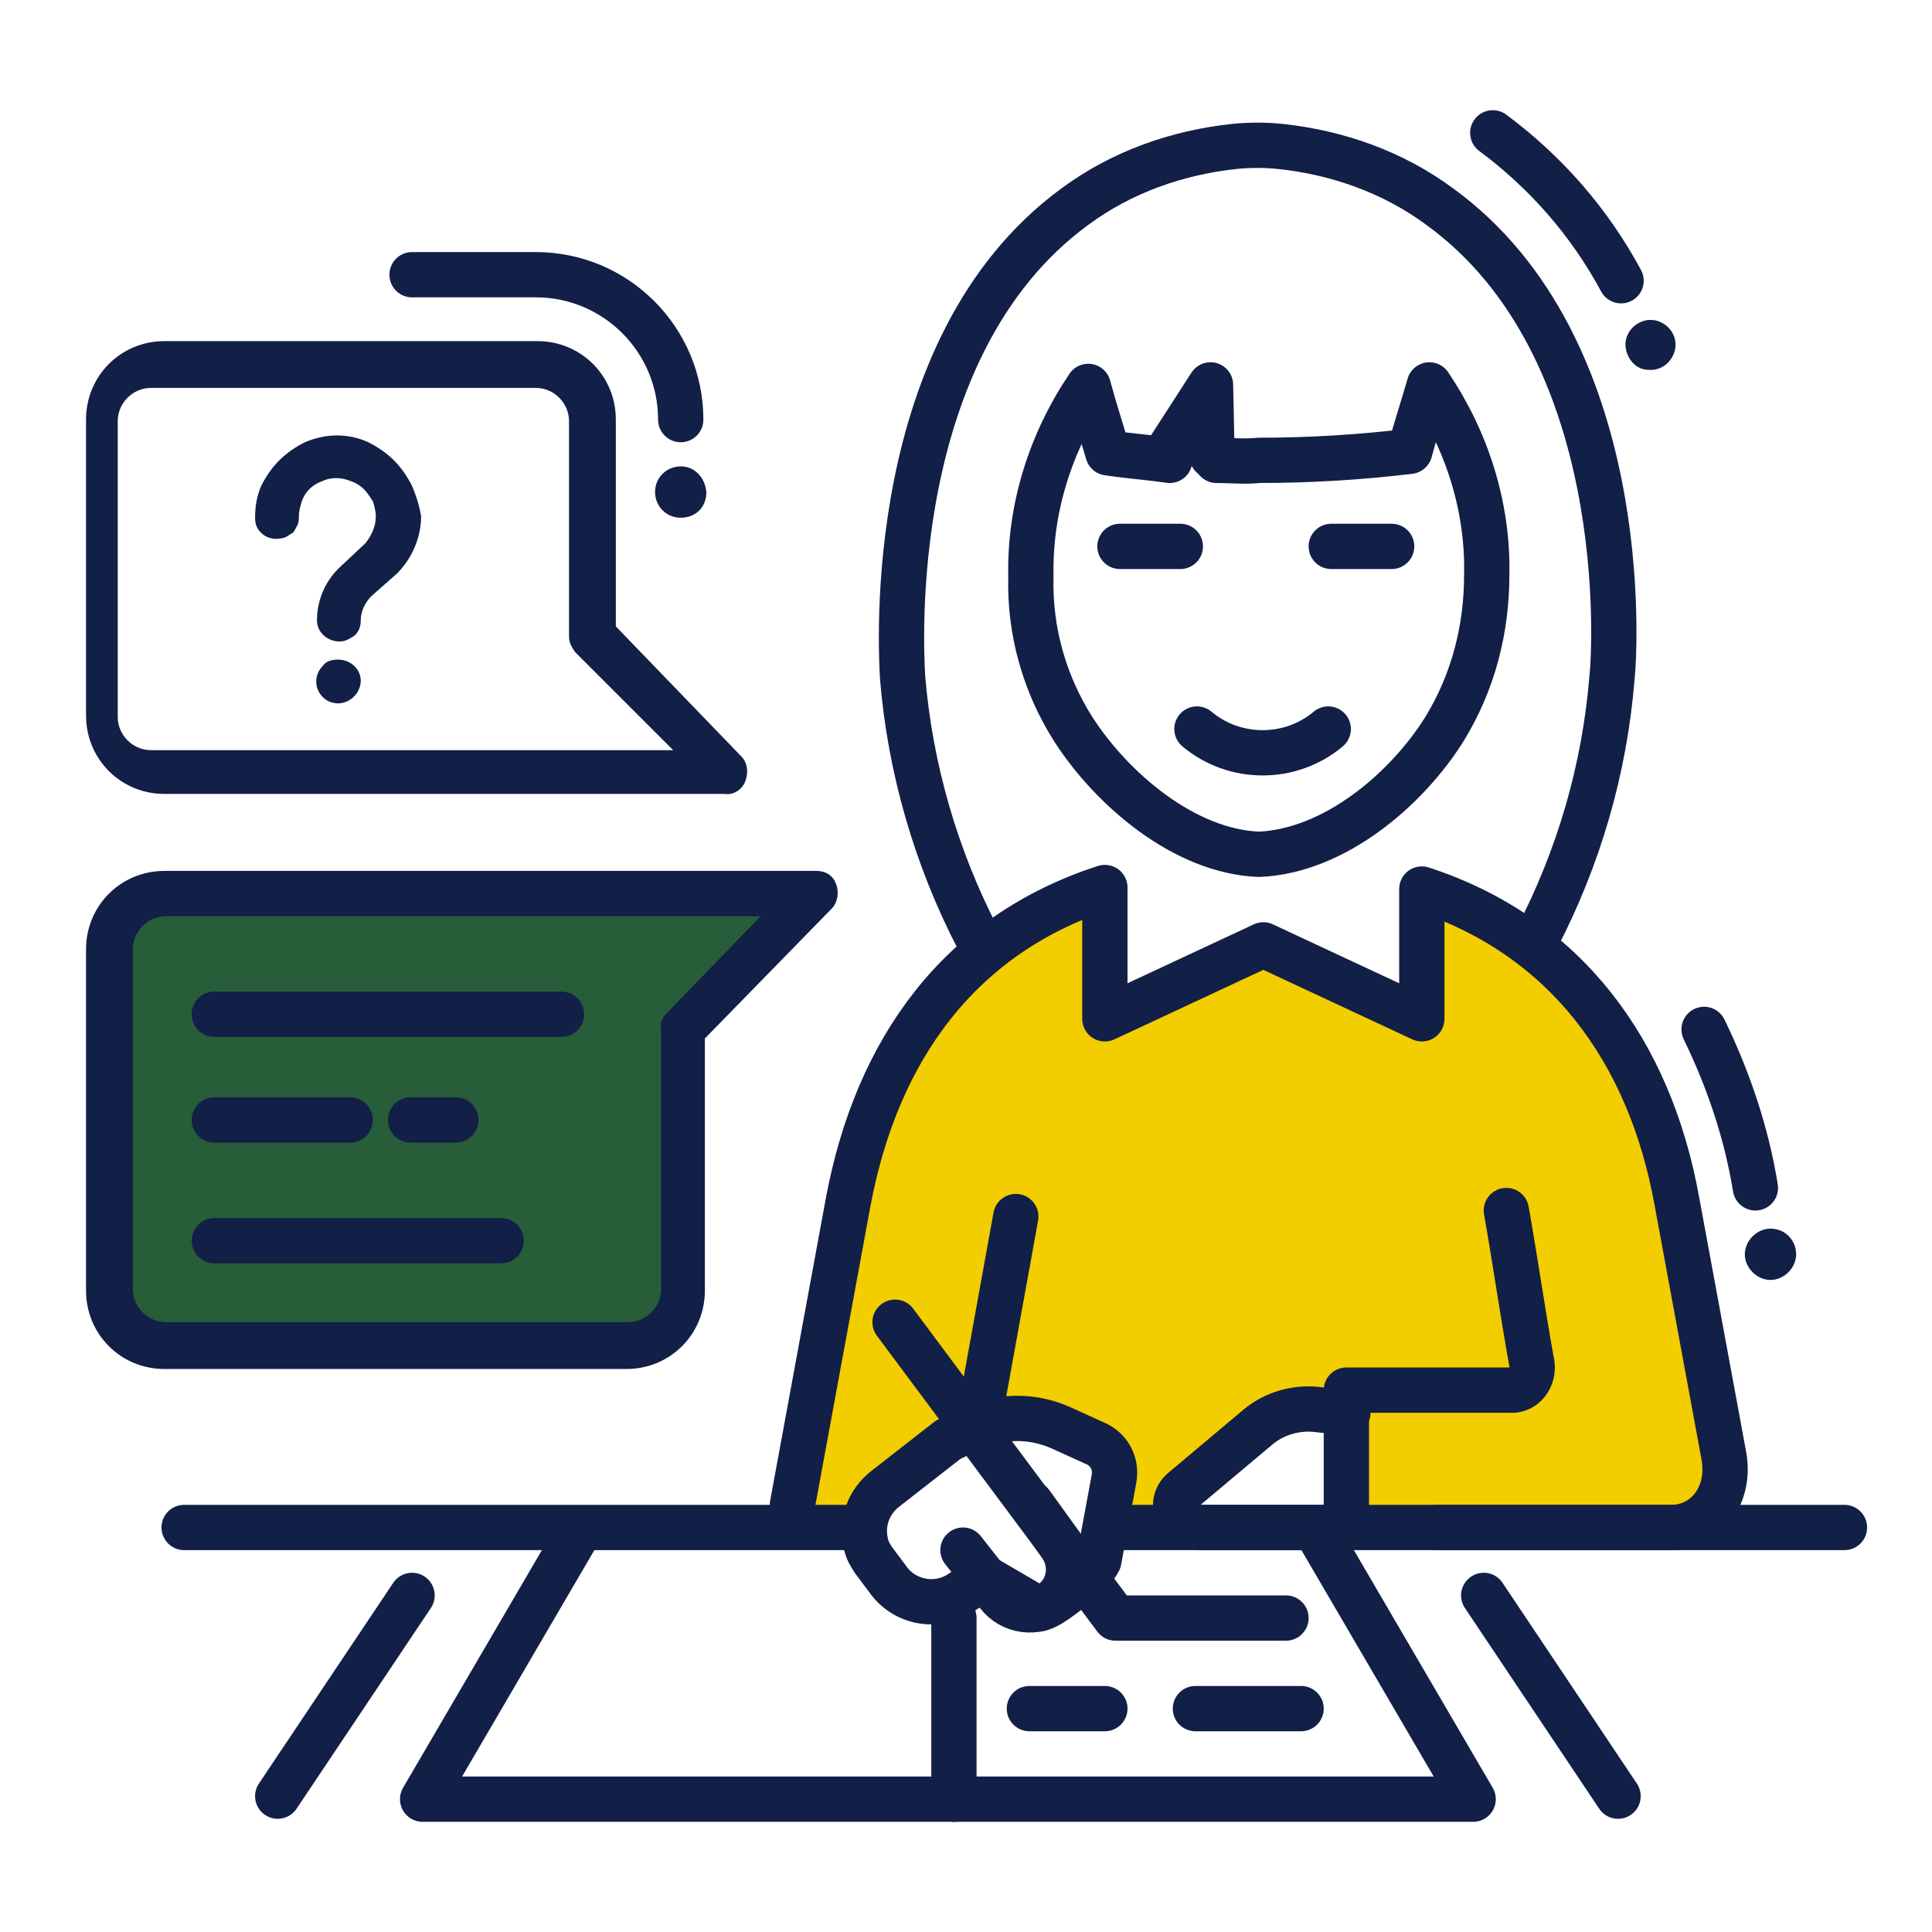
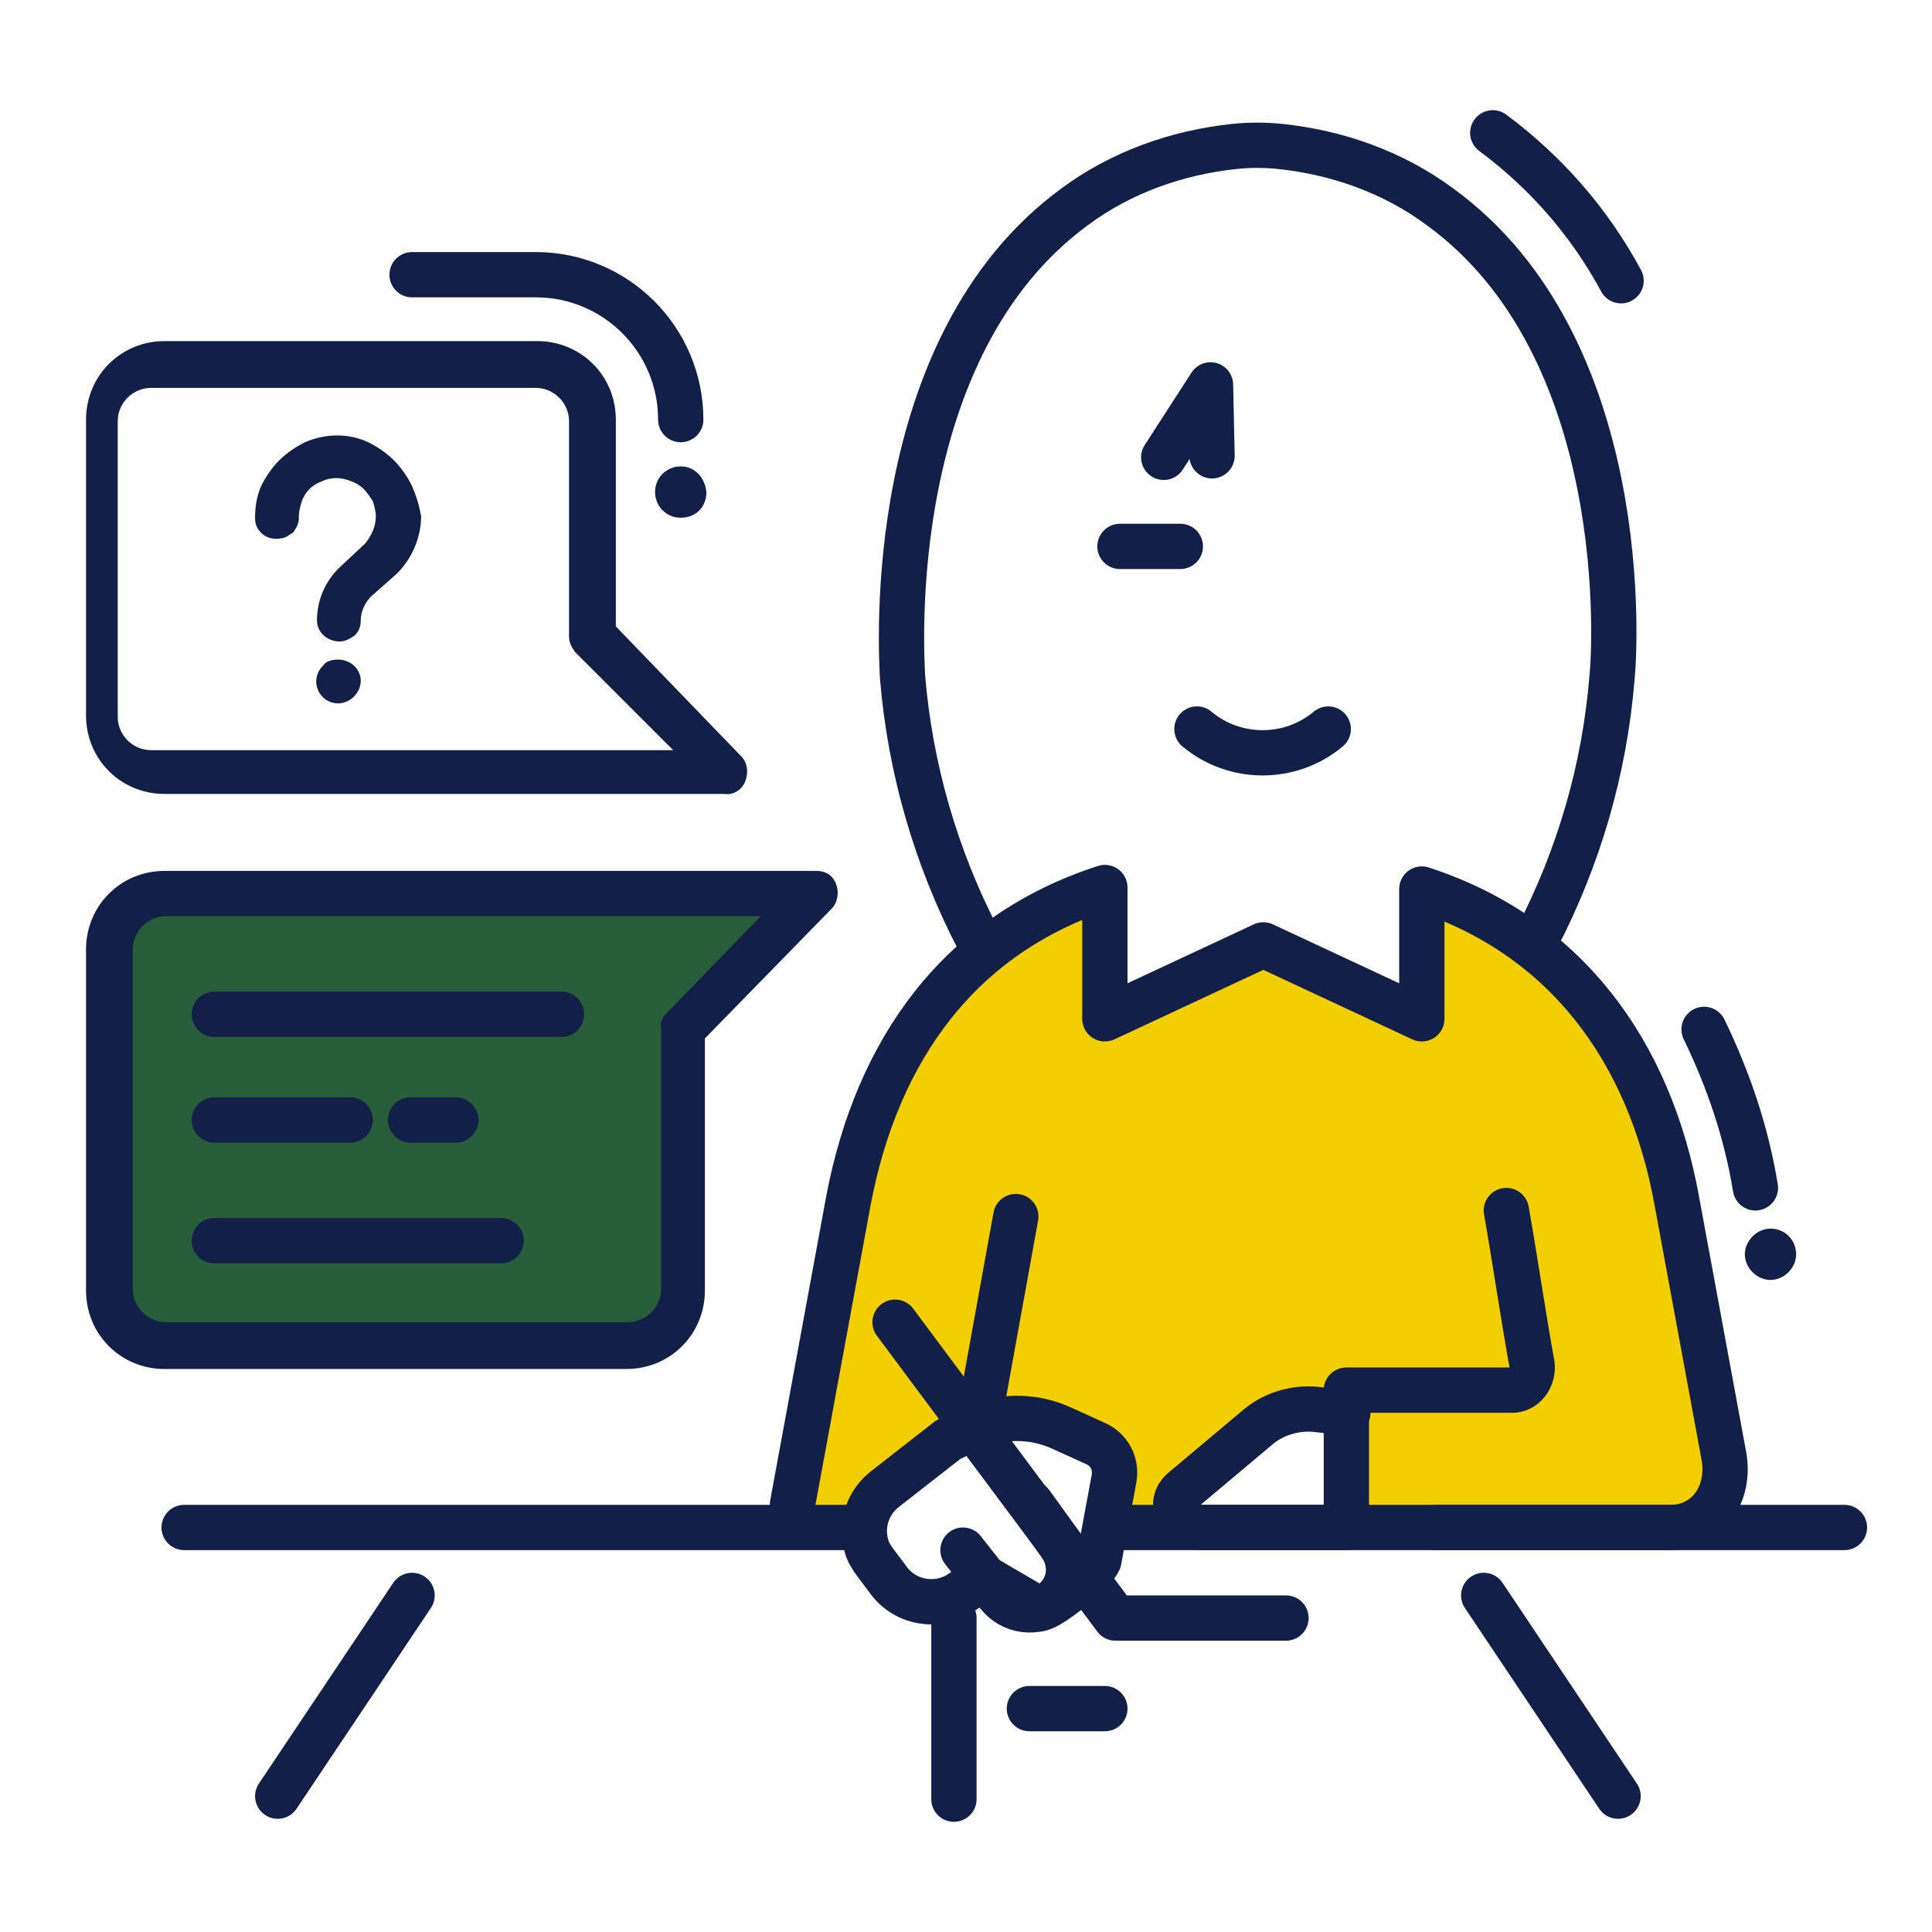
<svg xmlns="http://www.w3.org/2000/svg" version="1.1" id="Layer_1" x="0px" y="0px" viewBox="0 0 128 128" style="enable-background:new 0 0 128 128;" xml:space="preserve">
  <style type="text/css">
	.st0{fill:#F2CD00;}
	.st1{fill:none;stroke:#121F47;stroke-width:3;stroke-linecap:round;stroke-linejoin:round;}
	.st2{fill:#121F47;}
	.st3{fill:#275D38;}
</style>
  <g id="Icons">
    <path class="st0" d="M113.8,96.9l-3.1-16.8c-1.8-10-7.4-17.7-16.9-20.8V68l-10.5-4.9L72.8,68v-8.7c-9.6,3.1-15.2,10.7-17,20.8   L52,100.2l-0.3,1.5h5c0-0.6,0.2-1.3,0.6-1.8c2.3-3.3,7.3-6.4,11.5-4.9l0.4,0.2c3.6-0.3,5.5,3.3,3.4,6.3l-0.2,0.2h6.2   c-0.3-1.1,0-2.3,0.8-3.1c0.9-1.1,2-2,3.3-2.8l0.3-0.1c0.6-1,1.7-1.7,3-1.8c1.7,0,3.2,1.4,3.2,3.2c0.1,0.6,0.1,1.2,0.1,1.8   c0,0.3-0.1,0.6-0.2,0.9c0,0,0,0,0,0.1c0.1,0.6,0,1.2-0.2,1.8h21.4C112.7,101.7,114.2,99.5,113.8,96.9z" />
    <line class="st1" x1="63.2" y1="107.2" x2="63.2" y2="119.2" />
-     <polyline class="st1" points="87.2,101.4 97.6,119.2 62.8,119.2 28,119.2 38.4,101.4  " />
    <line class="st1" x1="122.2" y1="101.2" x2="74.2" y2="101.2" />
    <path class="st1" d="M89.2,101.2h-9.5c-1.6,0-2.4-1.6-1.3-2.5l5-4.2c1.1-0.9,2.6-1.3,4-1.1l1.9,0.2" />
    <line class="st1" x1="74.2" y1="36.2" x2="78.2" y2="36.2" />
-     <line class="st1" x1="88.2" y1="36.2" x2="92.2" y2="36.2" />
    <path class="st1" d="M79.3,48.3c2.5,2.1,6.2,2.1,8.7,0" />
    <path class="st2" d="M117.3,81.4c-0.9,0-1.7,0.8-1.7,1.7c0,0.9,0.8,1.7,1.7,1.7c0.9,0,1.7-0.8,1.7-1.7   C119,82.2,118.3,81.4,117.3,81.4C117.3,81.4,117.3,81.4,117.3,81.4z" />
-     <path class="st2" d="M109.2,21.2c-0.9,0.1-1.6,0.9-1.5,1.8c0.1,0.8,0.7,1.5,1.5,1.5c0.9,0.1,1.7-0.6,1.8-1.5   c0.1-0.9-0.6-1.7-1.5-1.8C109.4,21.2,109.3,21.2,109.2,21.2z" />
    <path class="st2" d="M45.1,30.9c-0.9,0-1.7,0.7-1.7,1.7c0,0.9,0.7,1.7,1.7,1.7s1.7-0.7,1.7-1.7c0,0,0,0,0,0   C46.7,31.6,46,30.9,45.1,30.9z" />
    <path class="st1" d="M64.8,62.2c-2.8-5.4-4.5-11.3-5-17.3c-0.1-1.8-1.3-21.9,11.4-31.2c3.1-2.3,6.8-3.6,10.6-4c1-0.1,2-0.1,3,0   c3.8,0.4,7.5,1.7,10.6,4c12.8,9.3,11.6,29.4,11.4,31.2c-0.5,6.1-2.2,11.9-5,17.3" />
-     <path class="st1" d="M80.6,30.5c0.9,0,1.8,0.1,2.8,0c3.3,0,6.7-0.2,10-0.6c0.4-1.5,0.9-3,1.3-4.4c2.5,3.7,3.9,8.1,3.8,12.6   c0,3.6-0.9,7.1-2.8,10.2c-2.5,4-7.3,8.1-12.3,8.3c-5-0.2-9.8-4.4-12.3-8.3c-1.9-3-2.9-6.5-2.8-10.1c-0.1-4.5,1.3-8.9,3.8-12.6   c0.4,1.5,0.9,3,1.3,4.4c1.3,0.2,2.7,0.3,4.1,0.5" />
    <polyline class="st1" points="77.1,30.3 80.2,25.5 80.3,30.2  " />
    <path class="st3" d="M40.4,59.7H10.4c-2,0-3.7,1.7-3.7,3.7l0,0V86c0,2,1.7,3.7,3.7,3.7H41c2,0,3.7-1.7,3.7-3.7V68.7l8.8-9   C53.5,59.7,40.4,59.7,40.4,59.7z" />
    <path class="st2" d="M54.1,57.7H10.9c-2.9,0-5.2,2.3-5.2,5.2l0,0v22.6c0,2.9,2.3,5.2,5.2,5.2l0,0h30.6c2.9,0,5.2-2.3,5.2-5.2l0,0   V68.8l8.4-8.6c0.4-0.4,0.5-1.1,0.3-1.6C55.2,58,54.7,57.7,54.1,57.7z M43.8,68.1v17.3c0,1.2-1,2.2-2.2,2.2c0,0,0,0,0,0H11   c-1.2,0-2.2-1-2.2-2.2c0,0,0,0,0,0V62.9c0-1.2,1-2.2,2.2-2.2c0,0,0,0,0,0h39.4l-6.3,6.5C43.9,67.4,43.7,67.8,43.8,68.1z" />
    <path class="st2" d="M49.4,51.7c0.2-0.6,0.1-1.2-0.3-1.6l-8.3-8.6V27.8c0-2.9-2.3-5.2-5.2-5.2l0,0H10.9c-2.9,0-5.2,2.3-5.2,5.2l0,0   v19.6c0,2.9,2.3,5.2,5.2,5.2l0,0H48C48.6,52.7,49.2,52.3,49.4,51.7z M44.6,49.7H10c-1.2,0-2.2-1-2.2-2.2c0,0,0,0,0,0V27.9   c0-1.2,1-2.2,2.2-2.2c0,0,0,0,0,0h25.5c1.2,0,2.2,1,2.2,2.2c0,0,0,0,0,0v14.3c0,0.4,0.2,0.7,0.4,1L44.6,49.7z" />
    <path class="st2" d="M22.4,43.7c-0.4,0-0.8,0.1-1,0.4c-0.6,0.6-0.6,1.5,0,2.1c0,0,0,0,0,0c0.3,0.3,0.7,0.4,1,0.4   c0.8,0,1.5-0.7,1.5-1.5S23.2,43.7,22.4,43.7L22.4,43.7z" />
    <path class="st2" d="M27.3,32.2c-0.3-0.6-0.7-1.2-1.2-1.7c-0.5-0.5-1.1-0.9-1.7-1.2c-1.3-0.6-2.8-0.6-4.2,0   c-0.6,0.3-1.2,0.7-1.7,1.2c-0.5,0.5-0.9,1.1-1.2,1.7c-0.3,0.7-0.4,1.4-0.4,2.1c0,0.4,0.1,0.7,0.4,1c0.4,0.4,1,0.5,1.6,0.3   c0.2-0.1,0.3-0.2,0.5-0.3c0.1-0.1,0.2-0.3,0.3-0.5c0.1-0.2,0.1-0.4,0.1-0.6c0-0.3,0.1-0.7,0.2-1c0.1-0.3,0.3-0.6,0.5-0.8   c0.2-0.2,0.5-0.4,0.8-0.5c0.6-0.3,1.3-0.3,2,0c0.3,0.1,0.6,0.3,0.8,0.5c0.2,0.2,0.4,0.5,0.6,0.8c0.1,0.3,0.2,0.7,0.2,1   c0,0.7-0.3,1.3-0.7,1.8l-1.6,1.5c-1,0.9-1.6,2.2-1.6,3.6c0,0.8,0.7,1.4,1.5,1.4c0.4,0,0.7-0.2,1-0.4c0.3-0.3,0.4-0.6,0.4-1   c0-0.6,0.3-1.2,0.7-1.6l1.7-1.5c1-1,1.6-2.4,1.6-3.8C27.8,33.6,27.6,32.9,27.3,32.2z" />
    <line class="st1" x1="14.2" y1="67.2" x2="37.2" y2="67.2" />
    <line class="st1" x1="14.2" y1="74.2" x2="23.2" y2="74.2" />
    <line class="st1" x1="27.2" y1="74.2" x2="30.2" y2="74.2" />
    <line class="st1" x1="14.2" y1="82.2" x2="33.2" y2="82.2" />
    <path class="st1" d="M99.8,80.2c0.6,3.4,1.1,6.9,1.7,10.2c0.1,0.8-0.4,1.6-1.2,1.7c-0.1,0-0.2,0-0.3,0H89.2v9" />
    <path class="st1" d="M52.5,99.7l3.7-20.1c1.9-10.1,7.4-17.7,17-20.8v8.7l10.5-4.9l10.5,4.9v-8.6c9.5,3.1,15.1,10.7,16.9,20.7   l3.1,16.8c0.5,2.6-1.1,4.8-3.5,4.8H95.2" />
    <path class="st1" d="M63.7,105.5l1.5-1l3.6,2.1c0.9-0.1,3.7-2.5,4-3.2l1-5.4c0.2-1-0.3-2-1.3-2.4l-2.2-1c-2-0.9-4.2-0.8-6.1,0.1   l-1.4,0.7l-4.1,3.2c-1.2,0.9-1.7,2.4-1.3,3.8c0.1,0.4,0.3,0.7,0.5,1l0.9,1.2C59.9,106.2,62.1,106.6,63.7,105.5z" />
    <line class="st1" x1="73.9" y1="107.2" x2="59.3" y2="87.6" />
    <path class="st1" d="M63.8,102.7l2.2,2.8l0.1,0.1c0.9,1.2,2.6,1.4,3.7,0.5c0,0,0.1,0,0.1-0.1l0,0c1-0.9,1.2-2.4,0.4-3.6   c-0.9-1.3-2-2.8-2-2.8" />
    <line class="st1" x1="57.2" y1="101.2" x2="12.2" y2="101.2" />
    <polyline class="st1" points="64.7,95 64.8,94.4 67.3,80.6  " />
-     <line class="st1" x1="86.2" y1="113.2" x2="79.2" y2="113.2" />
    <line class="st1" x1="73.2" y1="113.2" x2="68.2" y2="113.2" />
    <line class="st1" x1="85.2" y1="107.2" x2="74.2" y2="107.2" />
    <line class="st1" x1="107.2" y1="119" x2="98.3" y2="105.7" />
    <line class="st1" x1="18.4" y1="119" x2="27.3" y2="105.7" />
    <path class="st1" d="M112.9,68.2c1.6,3.3,2.8,6.8,3.4,10.5" />
    <path class="st1" d="M45.1,27.8c0-5.3-4.3-9.6-9.6-9.6h-8.2" />
    <path class="st1" d="M98.9,8.8c3.5,2.6,6.4,5.9,8.5,9.8" />
  </g>
</svg>